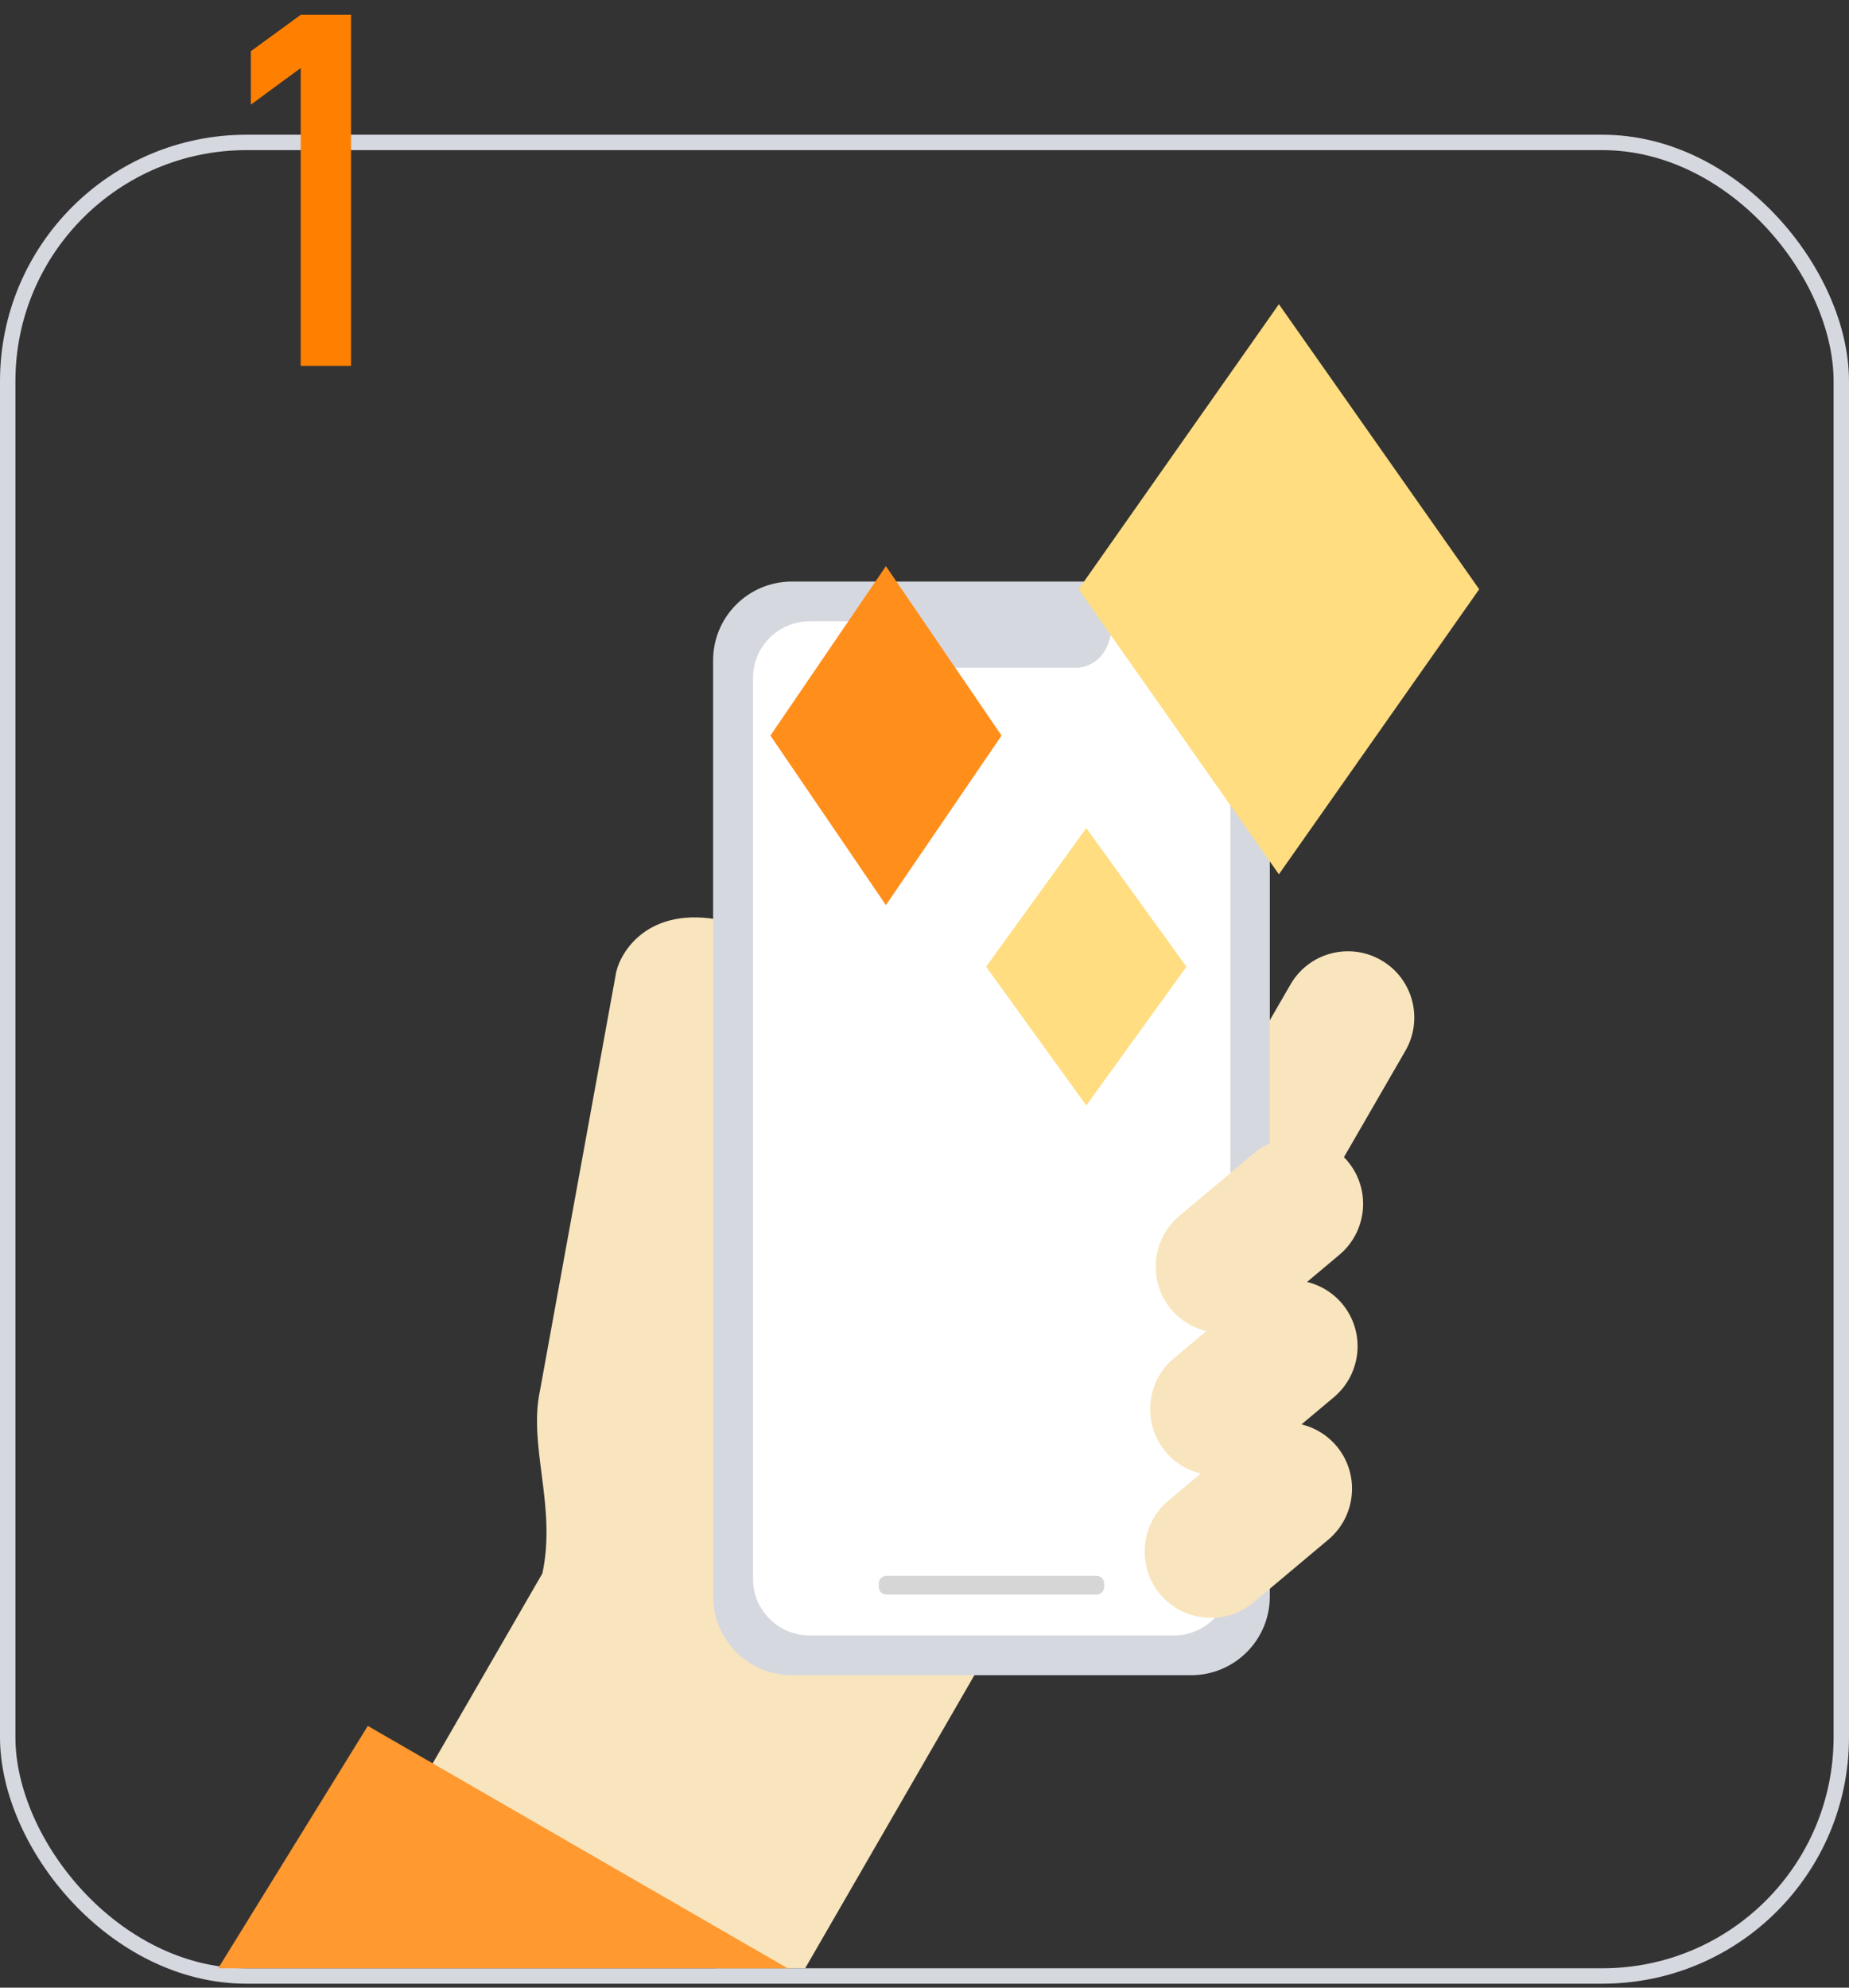
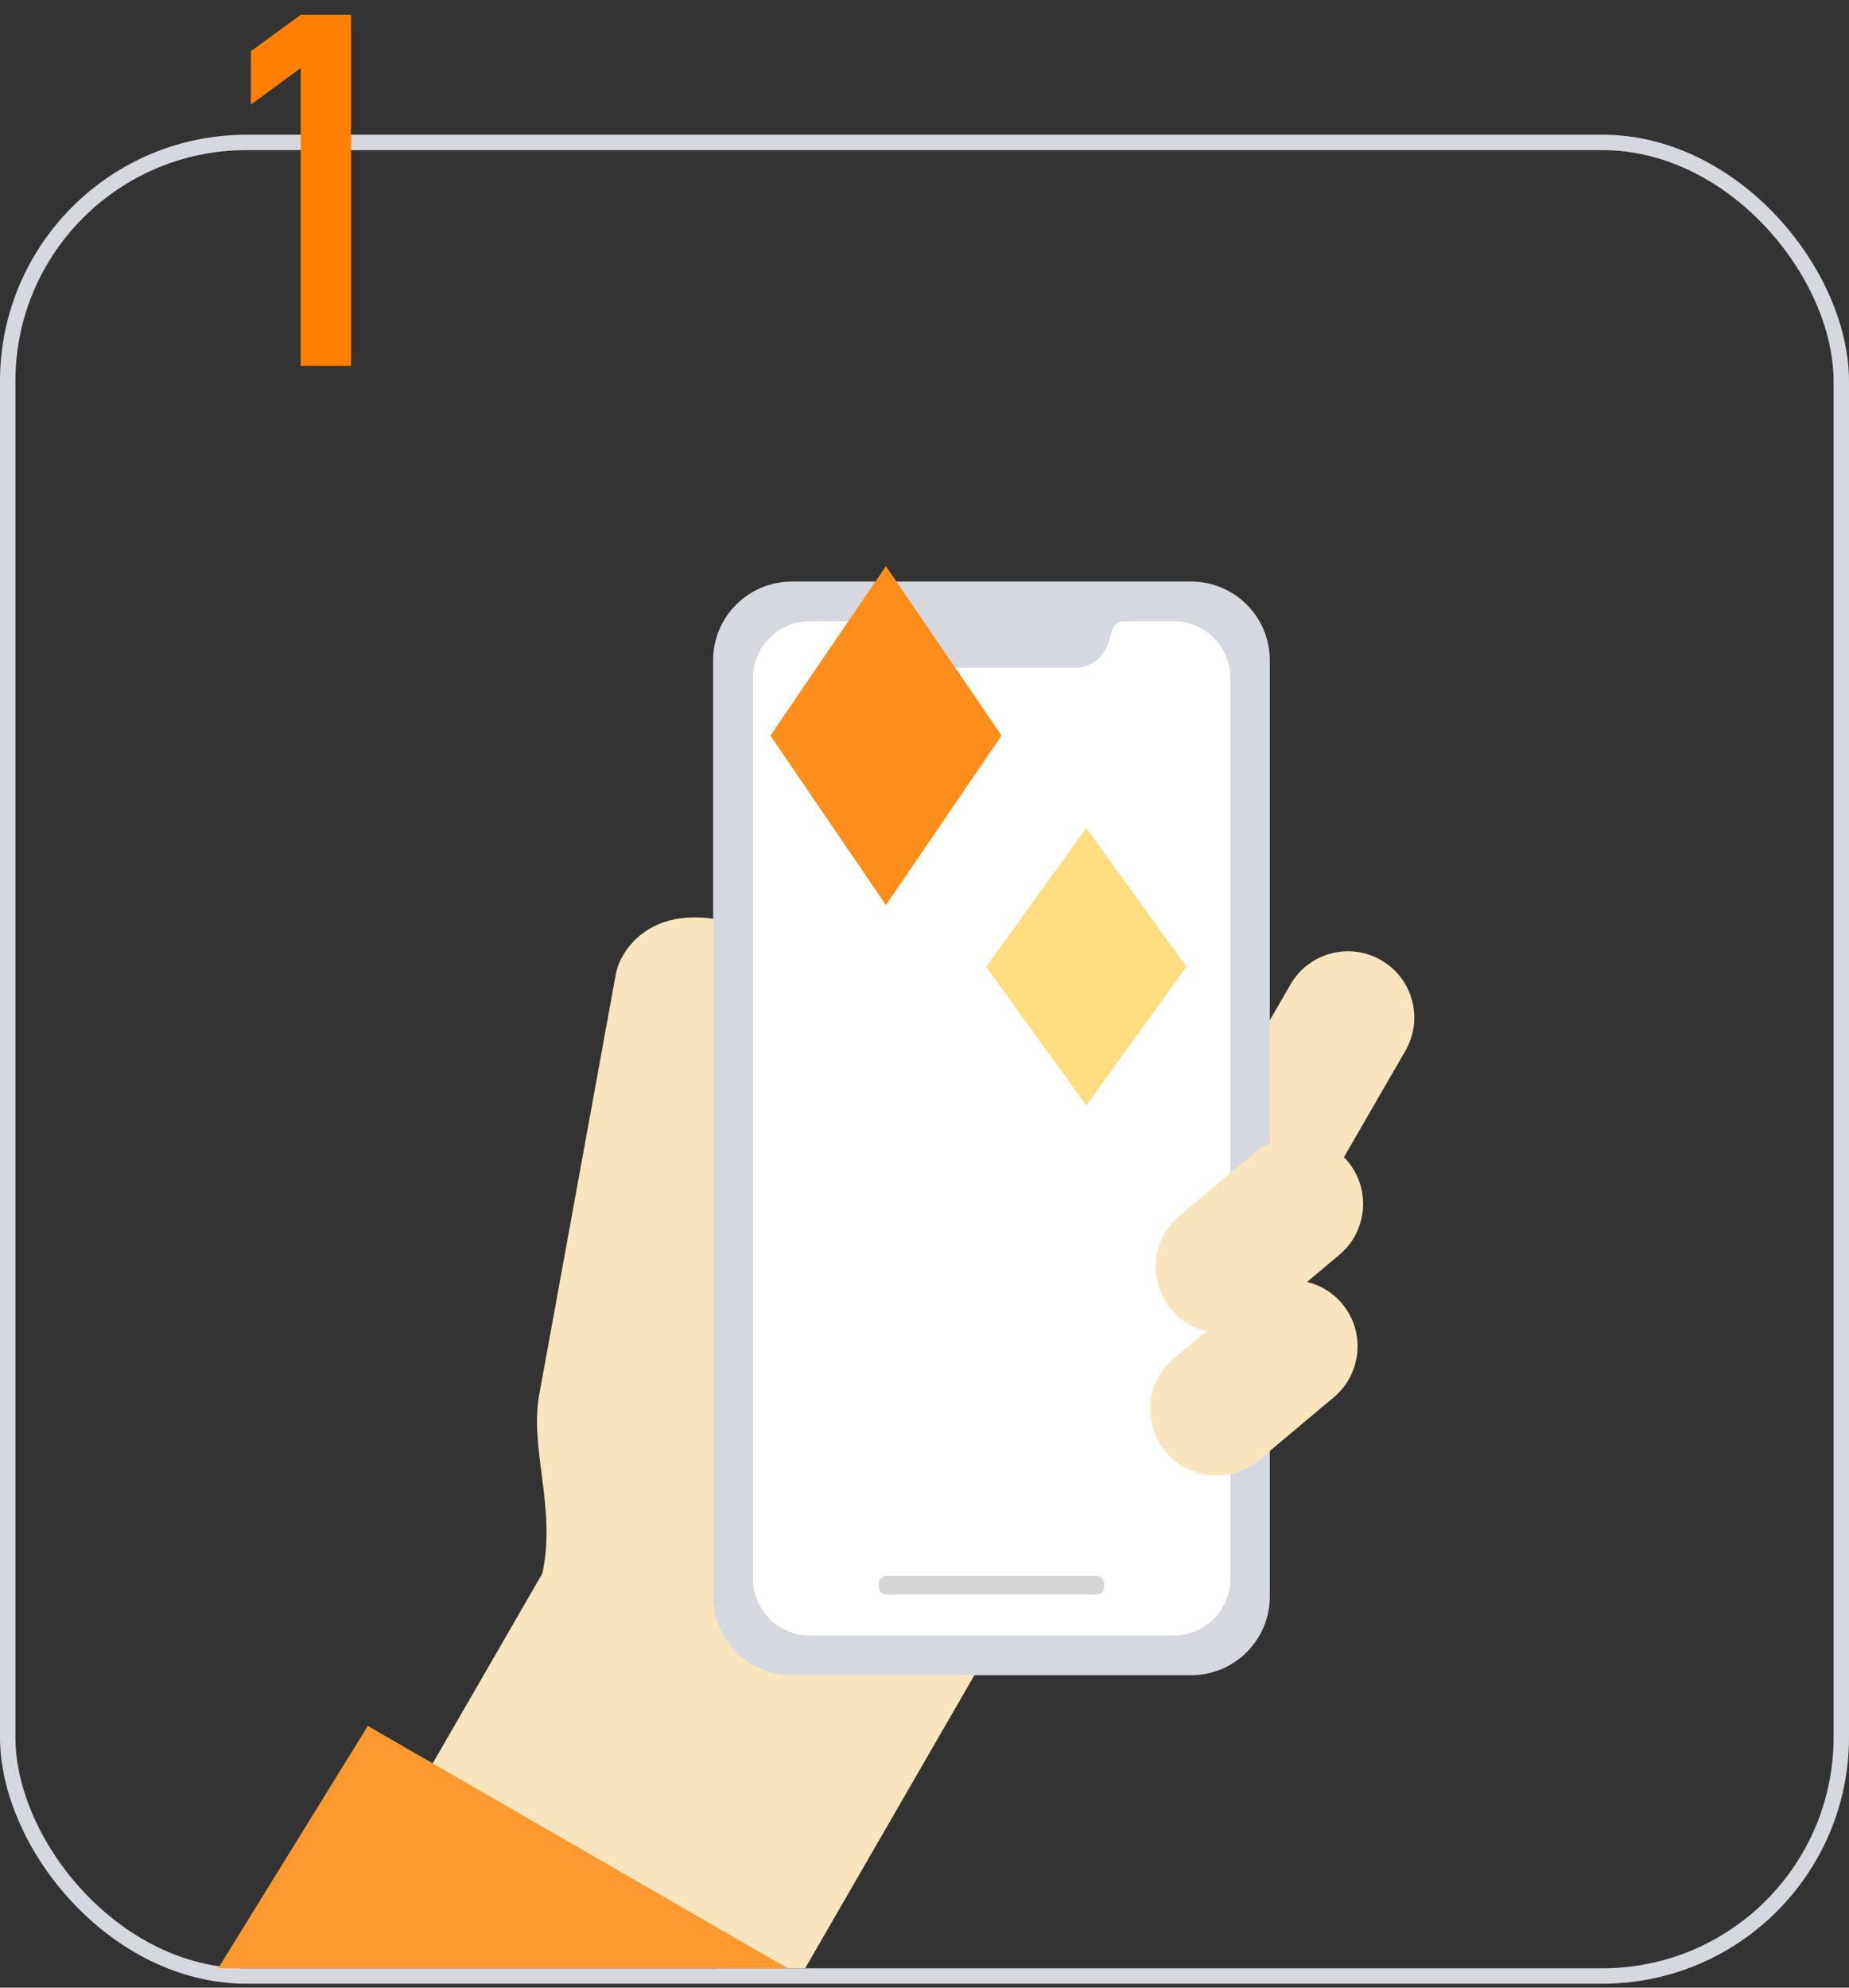
<svg xmlns="http://www.w3.org/2000/svg" width="120" height="129" viewBox="0 0 120 129" fill="none">
  <rect x="0" y="0" width="120" height="129" fill="#333333" stroke="none" />
  <rect x="0.5" y="9.244" width="119" height="119" rx="15.5" stroke="#D6D8E0" />
  <g clip-path="url(#clip0_31288_245009)">
    <path d="M77.708 74.356L83.755 63.89C84.944 61.829 87.577 61.129 89.638 62.318C91.698 63.507 92.398 66.14 91.209 68.2L85.162 78.666C83.973 80.727 81.34 81.427 79.28 80.238C77.219 79.049 76.519 76.416 77.708 74.356V74.356Z" fill="#F9E5BD" />
    <path d="M76.232 79.964L52.342 66.174L46.912 75.574L48.192 66.484C48.522 64.134 49.152 61.884 46.792 61.554L46.442 59.654C41.792 58.904 40.122 62.044 39.952 63.304L35.052 90.214C34.262 93.854 36.132 97.734 35.202 102.114L26.922 116.454L50.812 130.244L73.762 90.494L71.052 88.934L76.222 79.974L76.232 79.964Z" fill="#F9E5BD" />
    <path d="M23.87 112.014L56.23 130.694L44.36 149.924L12 131.244L23.87 112.014Z" fill="#FF9930" />
    <path d="M77.301 37.744H51.391C48.569 37.744 46.281 40.032 46.281 42.854V103.614C46.281 106.436 48.569 108.724 51.391 108.724H77.301C80.123 108.724 82.411 106.436 82.411 103.614V42.854C82.411 40.032 80.123 37.744 77.301 37.744Z" fill="#D6D8E0" />
    <path d="M76.171 40.324H72.841C72.841 40.324 72.261 40.344 72.091 41.184C71.661 43.334 69.941 43.334 69.941 43.334H58.761C58.761 43.334 57.041 43.334 56.611 41.184C56.441 40.344 55.861 40.324 55.861 40.324H52.531C50.521 40.324 48.871 41.974 48.871 43.984V102.484C48.871 104.494 50.521 106.144 52.531 106.144H76.191C78.201 106.144 79.851 104.494 79.851 102.484V43.984C79.851 41.974 78.201 40.324 76.191 40.324H76.171Z" fill="white" />
    <path d="M71.161 102.274H57.531C57.255 102.274 57.031 102.498 57.031 102.774V102.994C57.031 103.27 57.255 103.494 57.531 103.494H71.161C71.437 103.494 71.661 103.27 71.661 102.994V102.774C71.661 102.498 71.437 102.274 71.161 102.274Z" fill="#D6D6D6" />
    <path d="M76.537 78.916L81.395 74.838C83.213 73.314 85.928 73.55 87.461 75.365C88.985 77.184 88.749 79.898 86.934 81.431L82.076 85.509C80.257 87.033 77.543 86.797 76.01 84.982C74.486 83.163 74.722 80.449 76.537 78.916Z" fill="#F9E5BD" />
    <path d="M76.177 88.159L81.036 84.082C82.854 82.558 85.568 82.794 87.102 84.609C88.626 86.427 88.39 89.142 86.575 90.675L81.716 94.753C79.898 96.276 77.183 96.041 75.65 94.225C74.126 92.407 74.362 89.693 76.177 88.159V88.159Z" fill="#F9E5BD" />
-     <path d="M75.818 97.403L80.676 93.326C82.495 91.802 85.209 92.037 86.742 93.853C88.266 95.671 88.03 98.385 86.215 99.919L81.357 103.996C79.538 105.52 76.824 105.284 75.291 103.469C73.767 101.651 74.003 98.936 75.818 97.403Z" fill="#F9E5BD" />
  </g>
-   <path fill-rule="evenodd" clip-rule="evenodd" d="M83 19.744L70 38.244L83 56.744L96 38.244L83 19.744Z" fill="#FFDD80" />
-   <path fill-rule="evenodd" clip-rule="evenodd" d="M77 62.744L70.5 71.744L64 62.744L70.5 53.744L77 62.744Z" fill="#FFDD80" />
+   <path fill-rule="evenodd" clip-rule="evenodd" d="M77 62.744L70.5 71.744L64 62.744L70.5 53.744L77 62.744" fill="#FFDD80" />
  <path fill-rule="evenodd" clip-rule="evenodd" d="M65 47.74L57.496 58.744L50 47.74L57.496 36.744L65 47.74Z" fill="#FF8E1A" />
  <path d="M19.516 4.416V23.744H22.781V0.963H19.516L16.281 3.322V6.791L19.516 4.416Z" fill="#FF8000" />
  <defs>
    <clipPath id="clip0_31288_245009">
      <rect width="82" height="90" fill="white" transform="translate(12 37.744)" />
    </clipPath>
  </defs>
</svg>